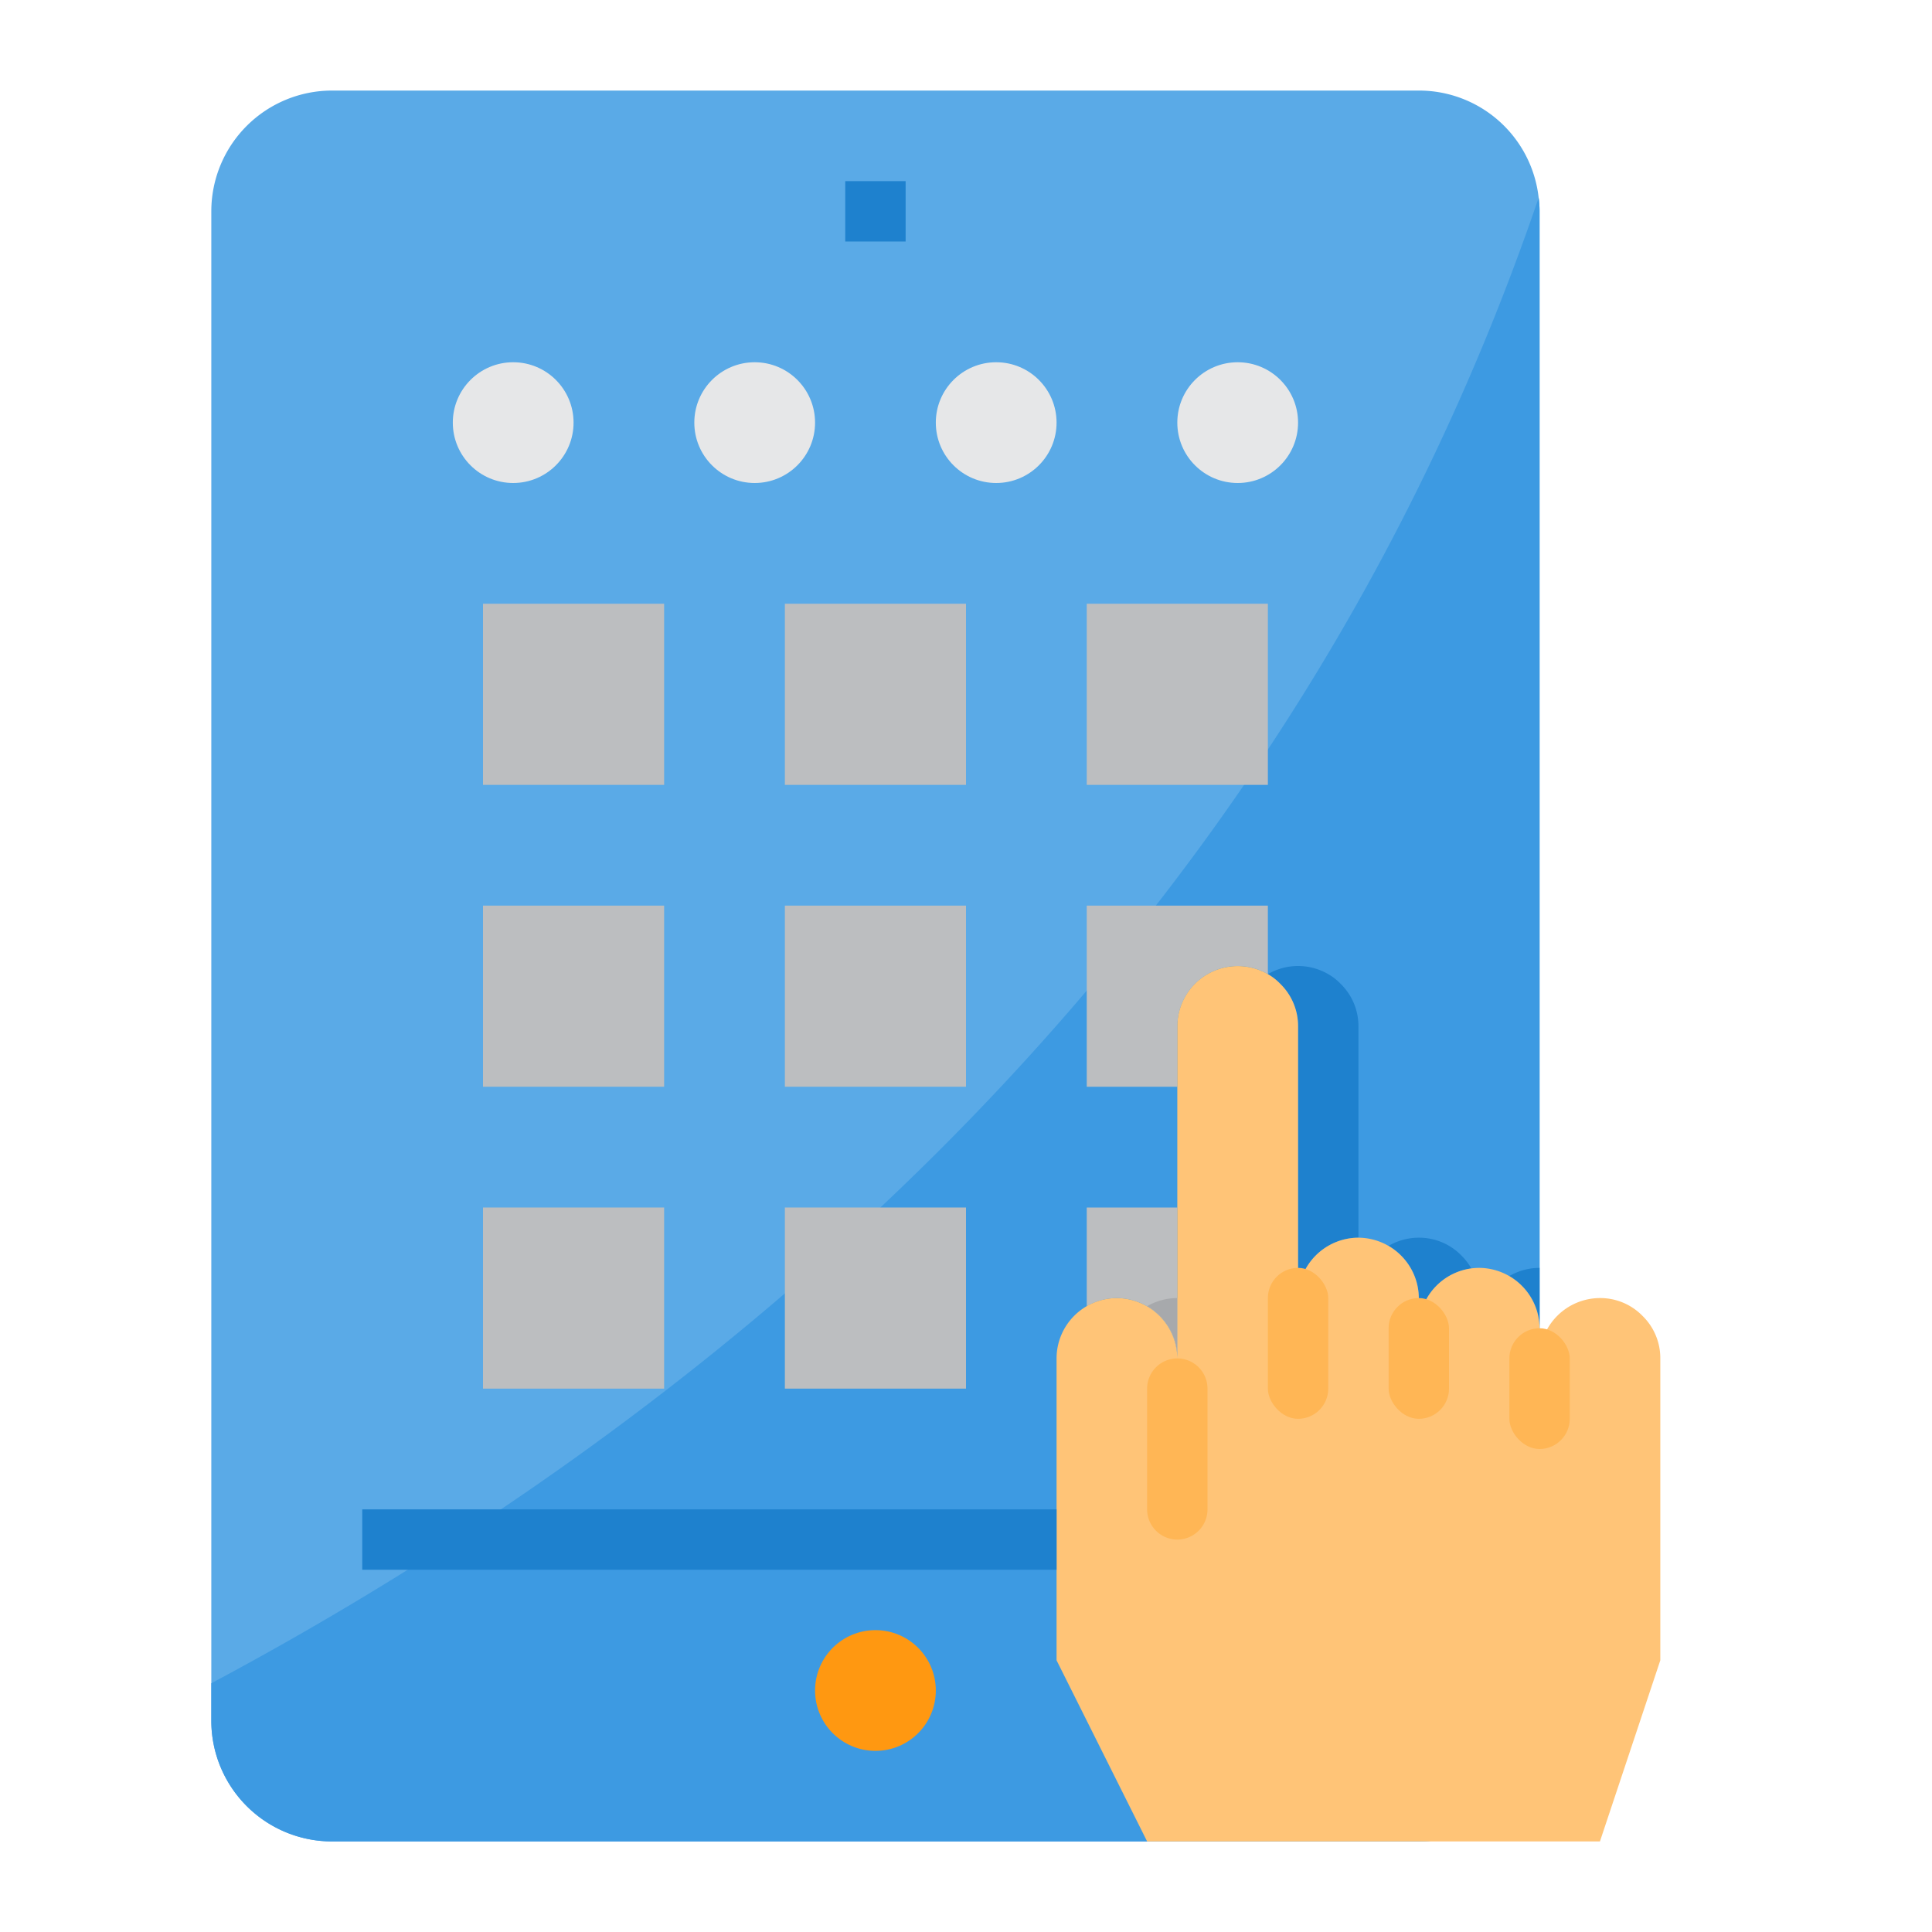
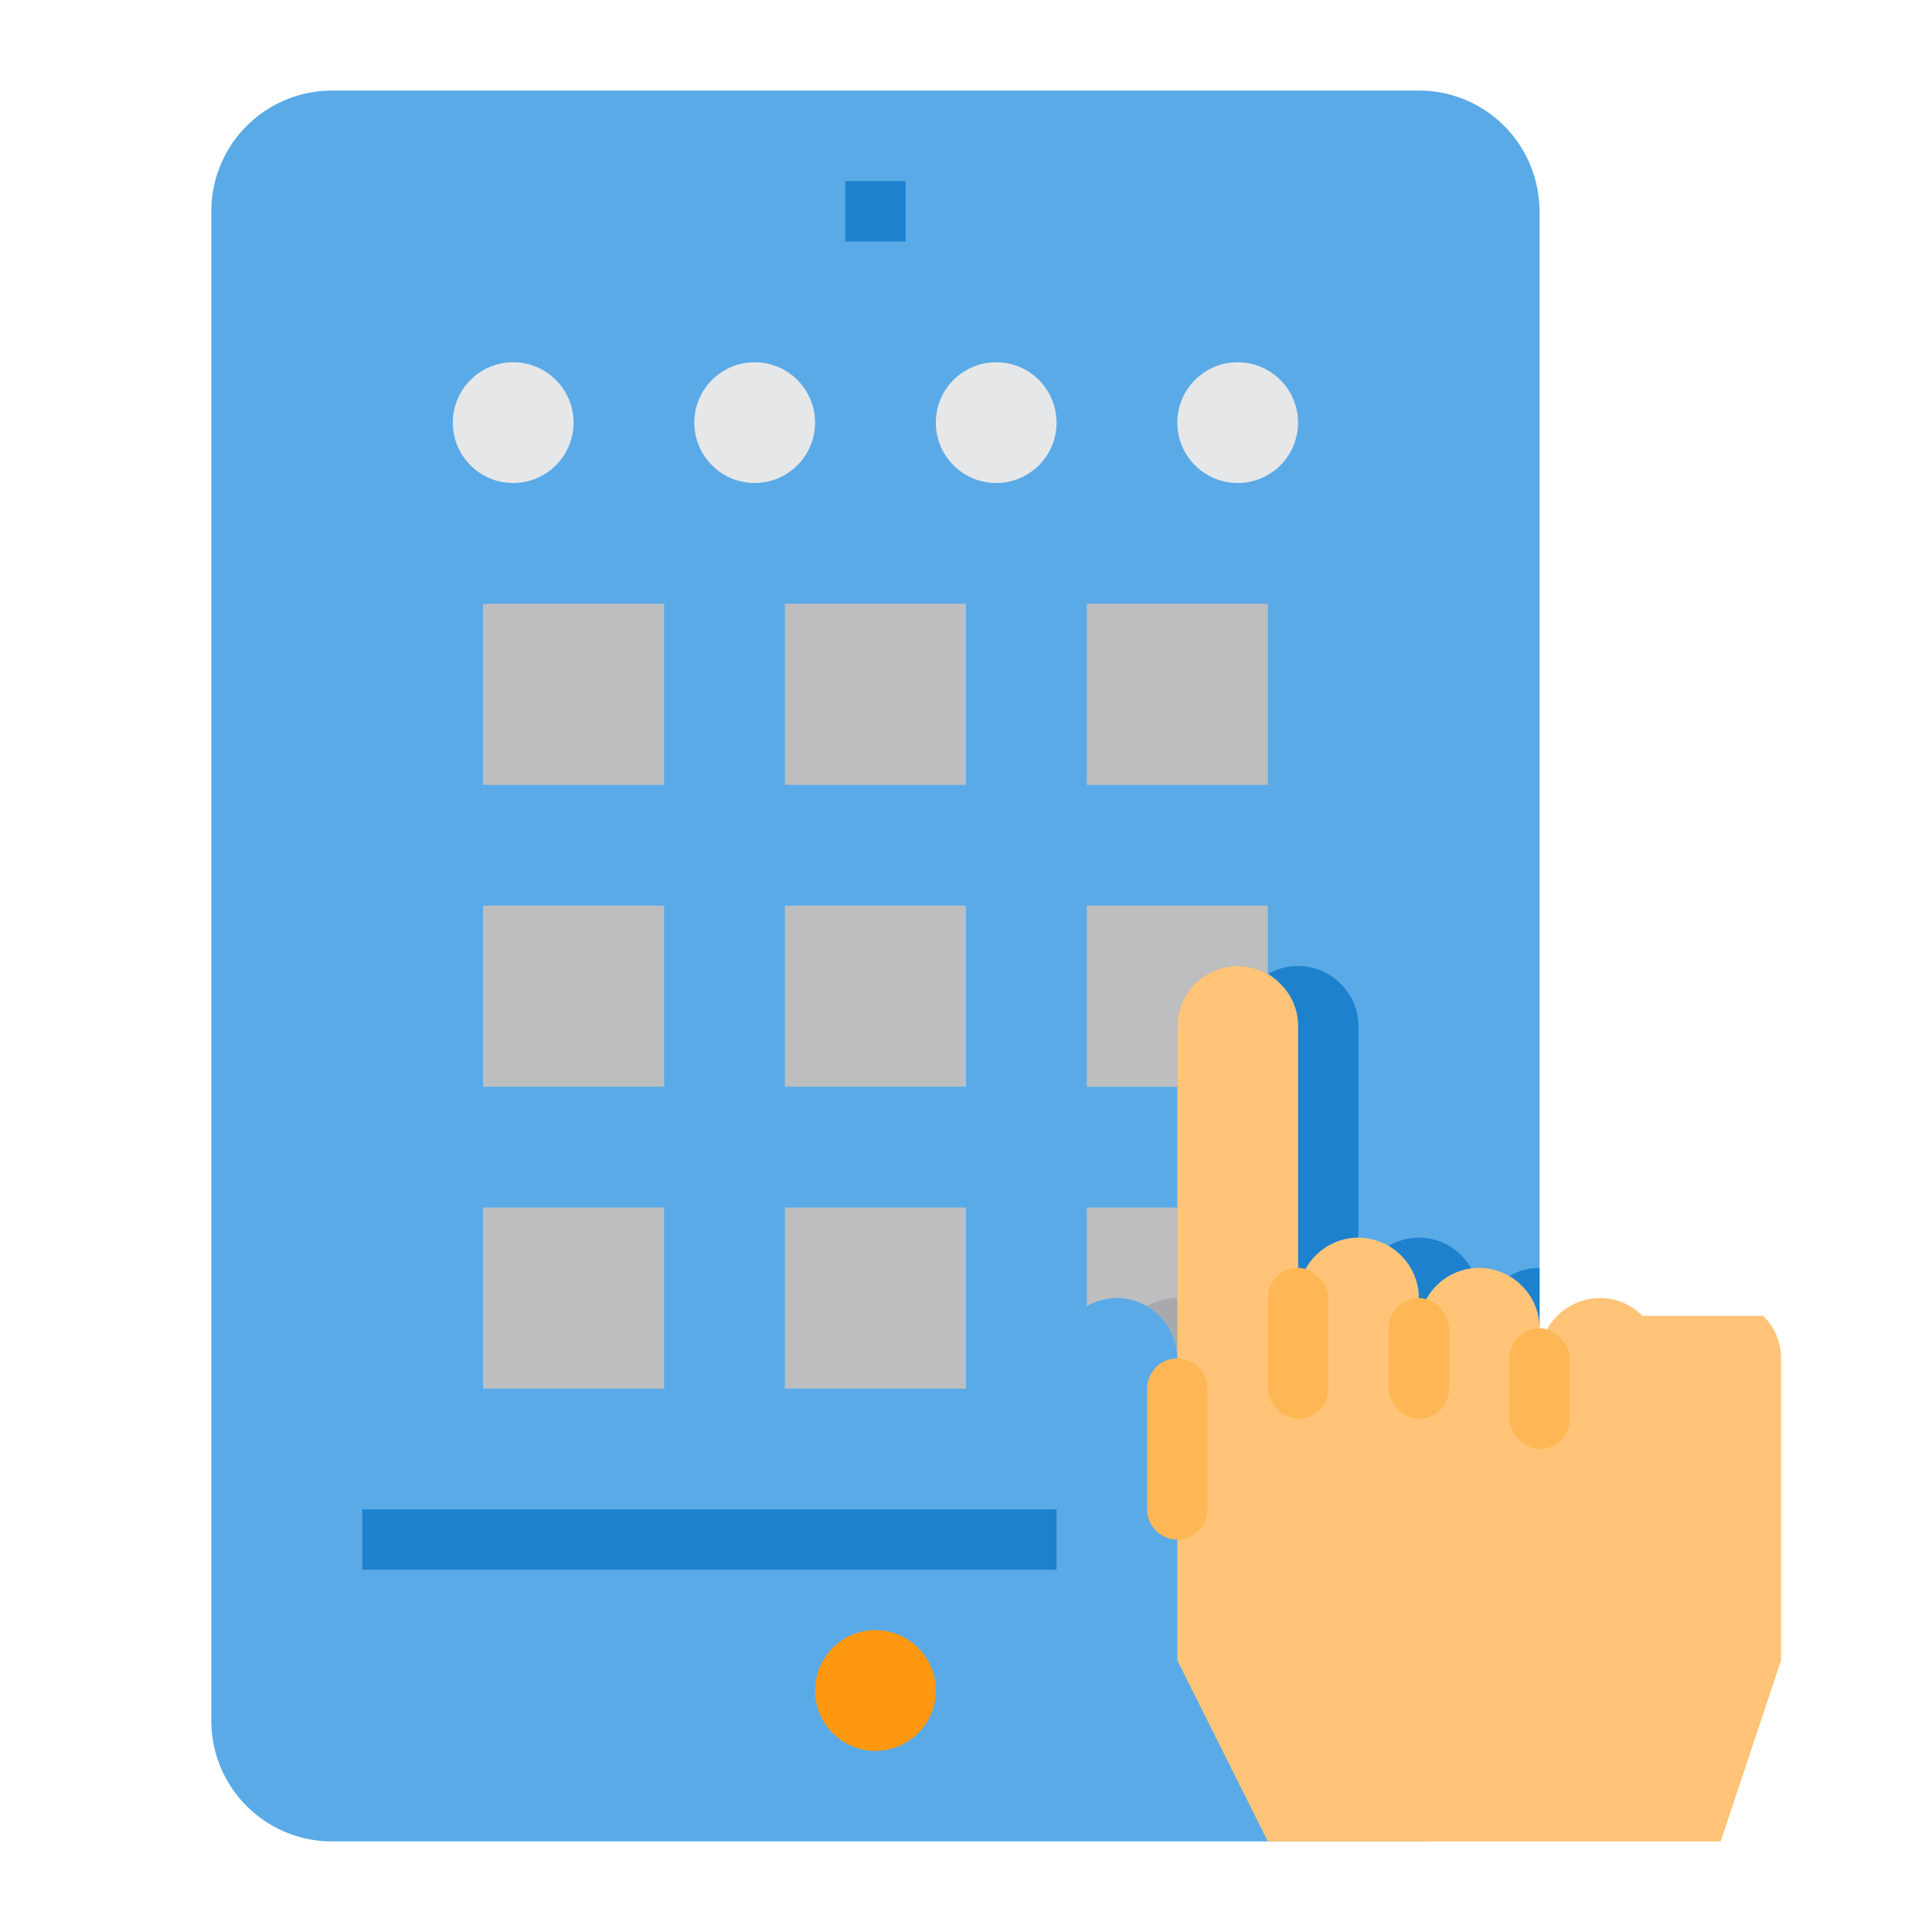
<svg xmlns="http://www.w3.org/2000/svg" height="512" viewBox="0 0 64 64" width="512">
  <g id="Password-Pin_Code" data-name="Password-Pin Code">
    <path d="m51 7v50a4 4 0 0 1 -4 4h-36a4 4 0 0 1 -4-4v-50a4 4 0 0 1 4-4h36a3.989 3.989 0 0 1 3.97 3.55 3.4 3.4 0 0 1 .03.45z" fill="#5aaae7" />
-     <path d="m51 7v50a4 4 0 0 1 -4 4h-36a4 4 0 0 1 -4-4v-1.24c15.25-8.14 35.12-23.25 43.97-49.21a3.4 3.4 0 0 1 .03.45z" fill="#3d9ae2" />
    <circle cx="29" cy="56" fill="#ff9811" r="2" />
    <g fill="#bcbec0">
      <path d="m16 40h6v6h-6z" />
      <path d="m26 40h6v6h-6z" />
      <path d="m39 40v5a2.015 2.015 0 0 0 -2-2 2 2 0 0 0 -1 .27v-3.27z" />
      <path d="m16 30h6v6h-6z" />
      <path d="m26 30h6v6h-6z" />
      <path d="m41 32a2.006 2.006 0 0 0 -2 2v2h-3v-6h6v2.27a2 2 0 0 0 -1-.27z" />
    </g>
    <path d="m38 43.27a2 2 0 0 1 1-.27v2a1.955 1.955 0 0 0 -.59-1.41 1.813 1.813 0 0 0 -.41-.32z" fill="#a7a9ac" />
    <path d="m44.41 32.59a1.955 1.955 0 0 1 .59 1.41v7a2.006 2.006 0 0 0 -2 2v-9a1.955 1.955 0 0 0 -.59-1.41 1.813 1.813 0 0 0 -.41-.32 1.987 1.987 0 0 1 2 0 1.813 1.813 0 0 1 .41.32z" fill="#1e81ce" />
    <path d="m48.41 41.59a1.968 1.968 0 0 1 .33.43 2.005 2.005 0 0 0 -1.74 1.98v-1a1.955 1.955 0 0 0 -.59-1.41 1.813 1.813 0 0 0 -.41-.32 2 2 0 0 1 1-.27 1.955 1.955 0 0 1 1.41.59z" fill="#1e81ce" />
    <path d="m51 42v2a1.955 1.955 0 0 0 -.59-1.41 1.813 1.813 0 0 0 -.41-.32 2 2 0 0 1 1-.27z" fill="#1e81ce" />
    <path d="m26 20h6v6h-6z" fill="#bcbec0" />
    <path d="m16 20h6v6h-6z" fill="#bcbec0" />
    <path d="m36 20h6v6h-6z" fill="#bcbec0" />
    <circle cx="25" cy="14" fill="#e6e7e8" r="2" />
    <circle cx="17" cy="14" fill="#e6e7e8" r="2" />
    <circle cx="33" cy="14" fill="#e6e7e8" r="2" />
    <circle cx="41" cy="14" fill="#e6e7e8" r="2" />
-     <path d="m54.41 43.59a1.955 1.955 0 0 0 -1.41-.59 2.006 2.006 0 0 0 -2 2v-1a2.015 2.015 0 0 0 -2-2 2.006 2.006 0 0 0 -2 2v-1a2.015 2.015 0 0 0 -2-2 2.006 2.006 0 0 0 -2 2v-9a1.955 1.955 0 0 0 -.59-1.41 1.813 1.813 0 0 0 -.41-.32 2 2 0 0 0 -3 1.73v11a2.015 2.015 0 0 0 -2-2 2 2 0 0 0 -2 2v10l3 6h15l2-6v-10a1.955 1.955 0 0 0 -.59-1.41z" fill="#ffc477" />
+     <path d="m54.41 43.59a1.955 1.955 0 0 0 -1.41-.59 2.006 2.006 0 0 0 -2 2v-1a2.015 2.015 0 0 0 -2-2 2.006 2.006 0 0 0 -2 2v-1a2.015 2.015 0 0 0 -2-2 2.006 2.006 0 0 0 -2 2v-9a1.955 1.955 0 0 0 -.59-1.41 1.813 1.813 0 0 0 -.41-.32 2 2 0 0 0 -3 1.73v11v10l3 6h15l2-6v-10a1.955 1.955 0 0 0 -.59-1.41z" fill="#ffc477" />
    <path d="m28 6h2v2h-2z" fill="#1e81ce" />
    <path d="m12 50h23v2h-23z" fill="#1e81ce" />
    <path d="m39 45a1 1 0 0 0 -1 1v4a1 1 0 0 0 2 0v-4a1 1 0 0 0 -1-1z" fill="#ffb655" />
    <rect fill="#ffb655" height="5" rx="1" width="2" x="42" y="42" />
    <rect fill="#ffb655" height="4" rx="1" width="2" x="46" y="43" />
    <rect fill="#ffb655" height="4" rx="1" width="2" x="50" y="44" />
  </g>
</svg>